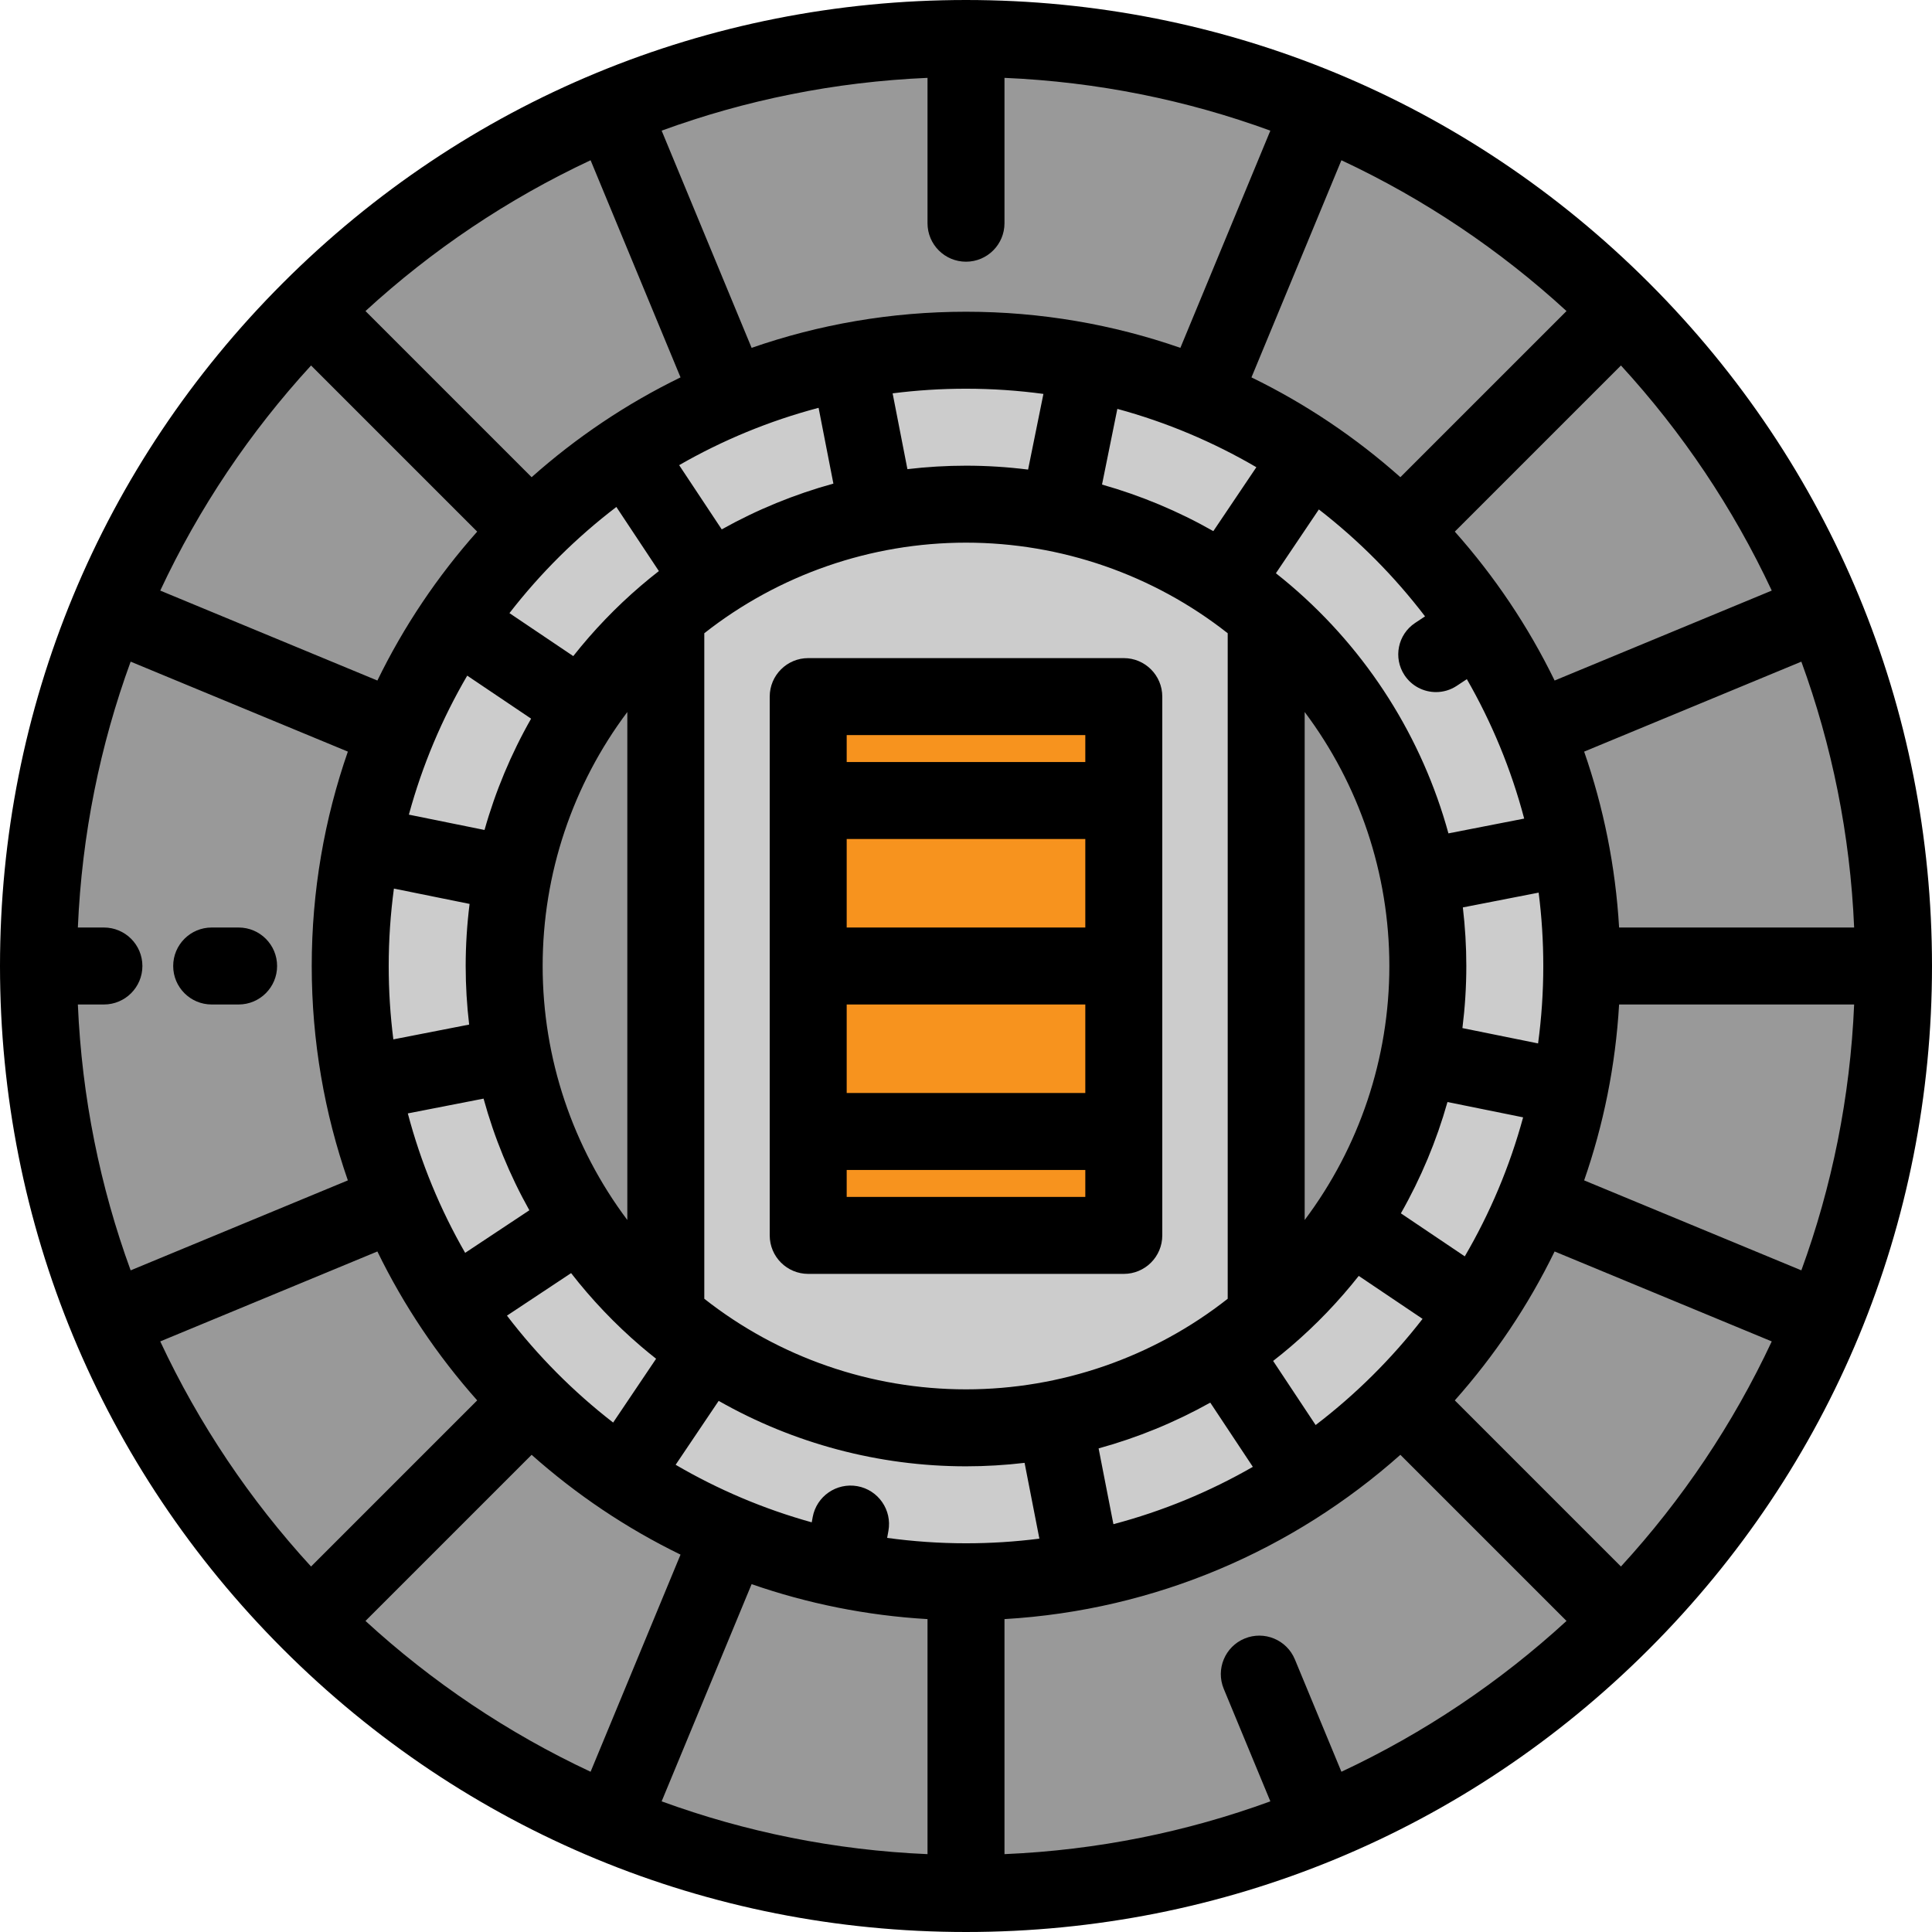
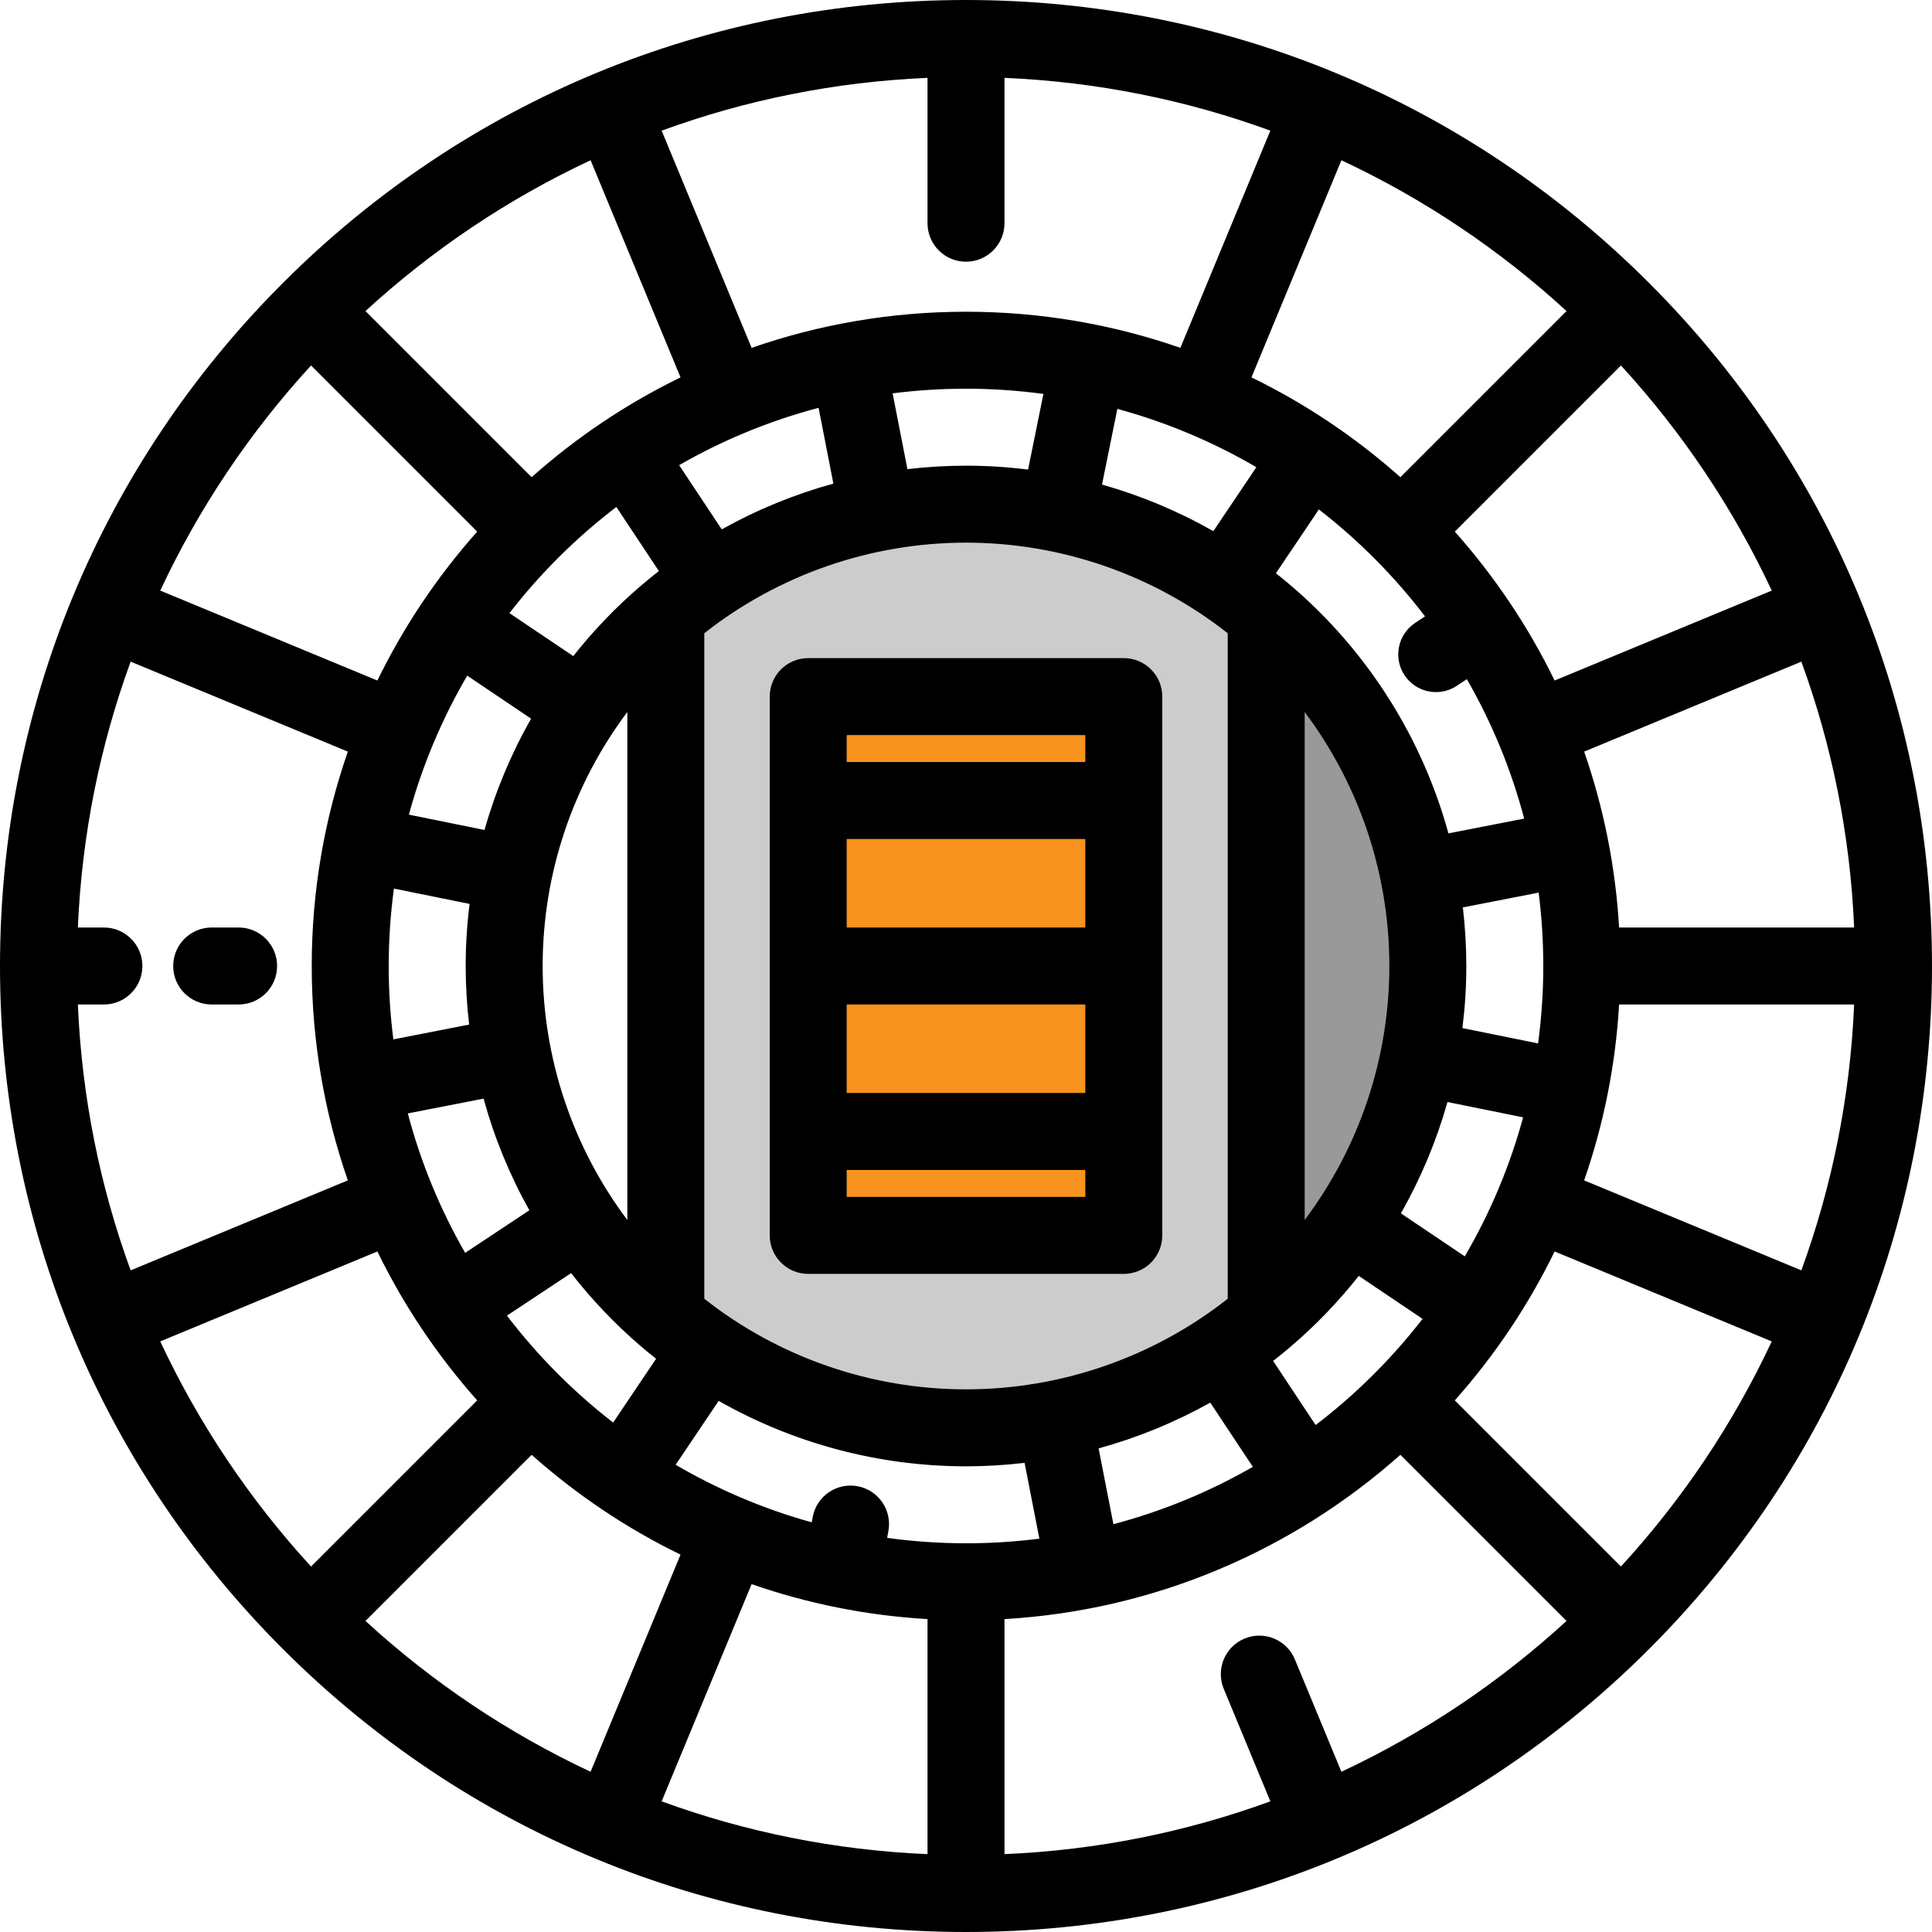
<svg xmlns="http://www.w3.org/2000/svg" version="1.1" id="Layer_1" viewBox="0 0 502 502" xml:space="preserve">
  <g>
-     <circle style="fill:#999999;" cx="251" cy="251" r="241" />
-     <circle style="fill:#CCCCCC;" cx="251" cy="251" r="160" />
-     <path style="fill:#999999;" d="M131,251c0,36.494,16.294,69.178,42,91.187V159.813C147.294,181.822,131,214.506,131,251z" />
    <path style="fill:#999999;" d="M371,251c0-36.494-16.294-69.178-42-91.187v182.373C354.706,320.178,371,287.494,371,251z" />
-     <path style="fill:#CCCCCC;" d="M251,131c-29.781,0-57.023,10.853-78,28.813v182.373C193.977,360.147,221.219,371,251,371   s57.023-10.853,78-28.813V159.813C308.023,141.853,280.781,131,251,131z" />
+     <path style="fill:#CCCCCC;" d="M251,131c-29.781,0-57.023,10.853-78,28.813v182.373C193.977,360.147,221.219,371,251,371   s57.023-10.853,78-28.813V159.813C308.023,141.853,280.781,131,251,131" />
    <rect x="210" y="181" style="fill:#F7931E;" width="82" height="140" />
    <g>
      <path d="M428.483,73.517C381.076,26.108,318.045,0,251,0C183.956,0,120.924,26.108,73.516,73.517C26.108,120.924,0,183.955,0,251    s26.108,130.076,73.516,177.483C120.924,475.892,183.956,502,251,502c67.045,0,130.076-26.108,177.483-73.517    C475.892,381.076,502,318.045,502,251S475.892,120.924,428.483,73.517z M468.053,330.081l-56.437-23.377    c5.027-14.454,8.154-29.788,9.082-45.704h61.072C480.735,285.163,475.984,308.38,468.053,330.081z M421.177,407.035    l-43.169-43.169c10.314-11.593,19.072-24.598,25.934-38.691l56.419,23.37C450.306,370.042,437.042,389.747,421.177,407.035z     M348.545,460.362l-12.094-29.197c-2.114-5.102-7.962-7.523-13.066-5.412c-5.103,2.114-7.525,7.964-5.412,13.066l12.109,29.233    c-21.702,7.932-44.918,12.683-69.081,13.717v-61.072c39.355-2.295,75.154-18.036,102.866-42.69l43.169,43.169    C389.746,437.042,370.041,450.306,348.545,460.362z M94.965,421.178l43.169-43.169c11.593,10.314,24.598,19.072,38.691,25.935    l-23.369,56.419C131.959,450.306,112.254,437.042,94.965,421.178z M41.638,348.545l56.419-23.37    c6.863,14.093,15.621,27.098,25.934,38.691l-43.169,43.169C64.958,389.747,51.694,370.042,41.638,348.545z M20.23,261H27    c5.523,0,10-4.478,10-10s-4.477-10-10-10h-6.77c1.035-24.163,5.786-47.38,13.717-69.082l56.437,23.377    C84.311,212.756,81,231.497,81,251s3.311,38.244,9.384,55.705l-56.437,23.377C26.016,308.38,21.265,285.163,20.23,261z     M80.823,94.965l43.169,43.169c-10.314,11.593-19.072,24.598-25.934,38.691l-56.419-23.37    C51.694,131.958,64.958,112.253,80.823,94.965z M153.456,41.638l23.369,56.419c-14.093,6.863-27.098,15.621-38.691,25.935    l-43.169-43.17C112.254,64.958,131.959,51.694,153.456,41.638z M251,68c5.522,0,10-4.478,10-10V20.23    c24.163,1.035,47.38,5.786,69.081,13.717l-23.377,56.437C289.244,84.311,270.503,81,251,81s-38.245,3.311-55.705,9.384    l-23.377-56.437C193.62,26.016,216.836,21.265,241,20.23V58C241,63.522,245.477,68,251,68z M407.034,80.822l-43.169,43.169    c-11.593-10.314-24.598-19.072-38.691-25.934l23.37-56.419C370.041,51.694,389.746,64.958,407.034,80.822z M460.362,153.455    l-56.419,23.37c-6.863-14.093-15.621-27.098-25.934-38.691l43.169-43.169C437.042,112.253,450.306,131.958,460.362,153.455z     M251,401c-6.95,0-13.788-0.486-20.489-1.405l0.328-1.805c0.988-5.434-2.616-10.64-8.05-11.628    c-5.433-0.981-10.64,2.616-11.628,8.05l-0.244,1.342c-12.518-3.475-24.382-8.536-35.363-14.953l11.181-16.606    C206.196,375.06,228.336,381,251,381c5.109,0,10.19-0.308,15.221-0.901l3.845,19.695C263.821,400.59,257.458,401,251,401z     M212.698,105.964l3.845,19.693c-10.105,2.779-19.849,6.77-29.01,11.894l-11.065-16.688    C187.712,114.396,199.872,109.353,212.698,105.964z M326.445,121.4l-11.18,16.606c-9.126-5.189-18.841-9.249-28.924-12.098    l3.984-19.666C303.122,109.721,315.244,114.854,326.445,121.4z M380.6,326.445l-16.601-11.177    c5.184-9.109,9.252-18.819,12.105-28.925l19.654,3.982C392.279,303.122,387.146,315.244,380.6,326.445z M339,185.004    c14.167,18.876,22,41.96,22,65.996s-7.833,47.12-22,65.996V185.004z M401,251c0,6.82-0.467,13.533-1.353,20.115l-19.66-3.983    C380.651,261.813,381,256.428,381,251c0-5.118-0.311-10.198-0.901-15.221l19.695-3.845C400.59,238.179,401,244.542,401,251z     M370.274,160.153l-2.576,1.708c-4.51,2.991-5.743,9.073-2.751,13.583c1.886,2.844,5.001,4.385,8.176,4.385    c1.86,0,3.741-0.528,5.407-1.634l2.607-1.729c6.466,11.245,11.509,23.406,14.899,36.231l-19.682,3.843    c-6.808-24.777-20.888-47.231-40.85-64.323c-1.306-1.118-2.635-2.204-3.981-3.266l11.164-16.581    C353.043,140.393,362.323,149.739,370.274,160.153z M251,361c-24.703,0-48.674-8.328-68-23.539V164.539    C202.326,149.328,226.297,141,251,141s48.674,8.328,68,23.539v172.922C299.674,352.672,275.703,361,251,361z M267.132,122.014    C261.804,121.347,256.417,121,251,121c-5.109,0-10.19,0.308-15.221,0.901l-3.845-19.695C238.179,101.41,244.542,101,251,101    c6.82,0,13.533,0.467,20.115,1.353L267.132,122.014z M160.153,131.726l11.045,16.657c-1.593,1.24-3.162,2.517-4.701,3.835    c-6.487,5.554-12.347,11.677-17.544,18.259l-16.581-11.164C140.393,148.956,149.739,139.677,160.153,131.726z M121.4,175.554    l16.6,11.177c-5.185,9.109-9.252,18.819-12.105,28.925l-19.654-3.982C109.721,198.878,114.854,186.756,121.4,175.554z M101,251    c0-6.82,0.467-13.533,1.353-20.115l19.66,3.983C121.349,240.187,121,245.572,121,251c0,5.118,0.31,10.198,0.901,15.221    l-19.695,3.845C101.41,263.821,101,257.458,101,251z M105.964,289.302l19.682-3.843c2.783,10.128,6.78,19.868,11.899,29.012    l-16.682,11.062C114.397,314.288,109.353,302.128,105.964,289.302z M141,251c0-24.037,7.833-47.121,22-65.997v131.994    C148.833,298.121,141,275.037,141,251z M131.726,341.847l16.663-11.049c5.336,6.857,11.383,13.228,18.107,18.985    c1.306,1.118,2.635,2.204,3.981,3.266l-11.164,16.581C148.956,361.607,139.677,352.261,131.726,341.847z M289.302,396.036    l-3.845-19.692c10.105-2.779,19.85-6.771,29.011-11.895l11.065,16.688C314.288,387.603,302.128,392.647,289.302,396.036z     M341.847,370.274l-11.044-16.657c1.594-1.24,3.162-2.517,4.701-3.835c6.486-5.554,12.347-11.678,17.544-18.259l16.582,11.164    C361.607,353.043,352.261,362.323,341.847,370.274z M195.295,411.616c14.454,5.027,29.788,8.154,45.705,9.082v61.072    c-24.164-1.035-47.38-5.786-69.082-13.717L195.295,411.616z M420.698,241c-0.928-15.916-4.055-31.25-9.082-45.704l56.437-23.377    c7.932,21.702,12.682,44.918,13.717,69.081H420.698z" />
      <path d="M292,171h-82c-5.523,0-10,4.478-10,10v140c0,5.522,4.477,10,10,10h82c5.522,0,10-4.478,10-10V181    C302,175.478,297.522,171,292,171z M282,241h-62v-23h62V241z M220,261h62v23h-62V261z M282,191v7h-62v-7H282z M220,311v-7h62v7    H220z" />
      <path d="M62,241h-7c-5.523,0-10,4.478-10,10s4.477,10,10,10h7c5.523,0,10-4.478,10-10S67.523,241,62,241z" />
    </g>
  </g>
</svg>